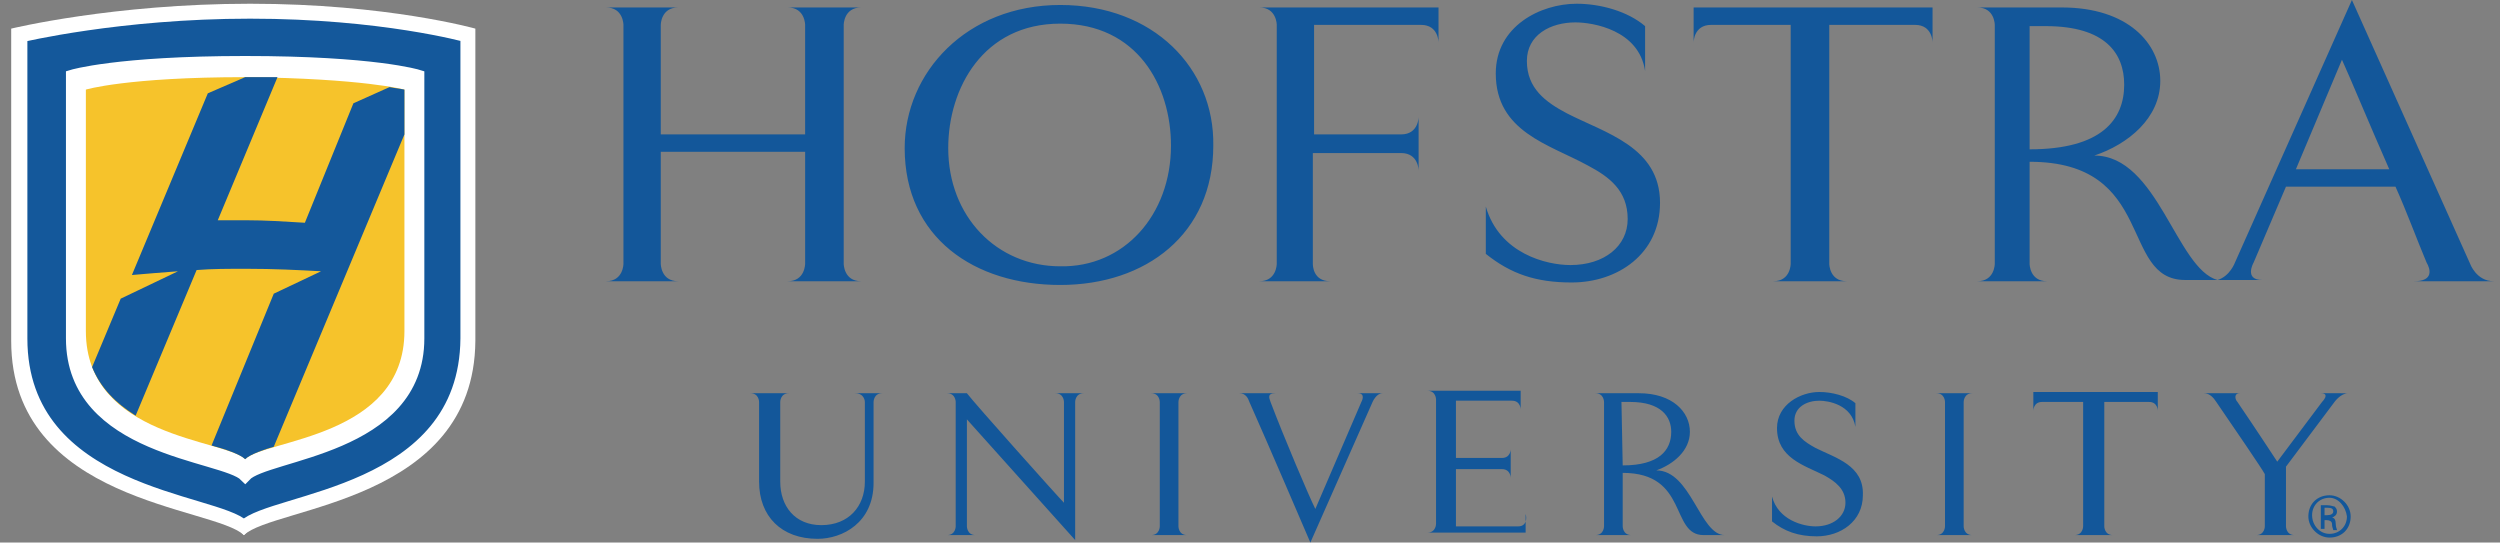
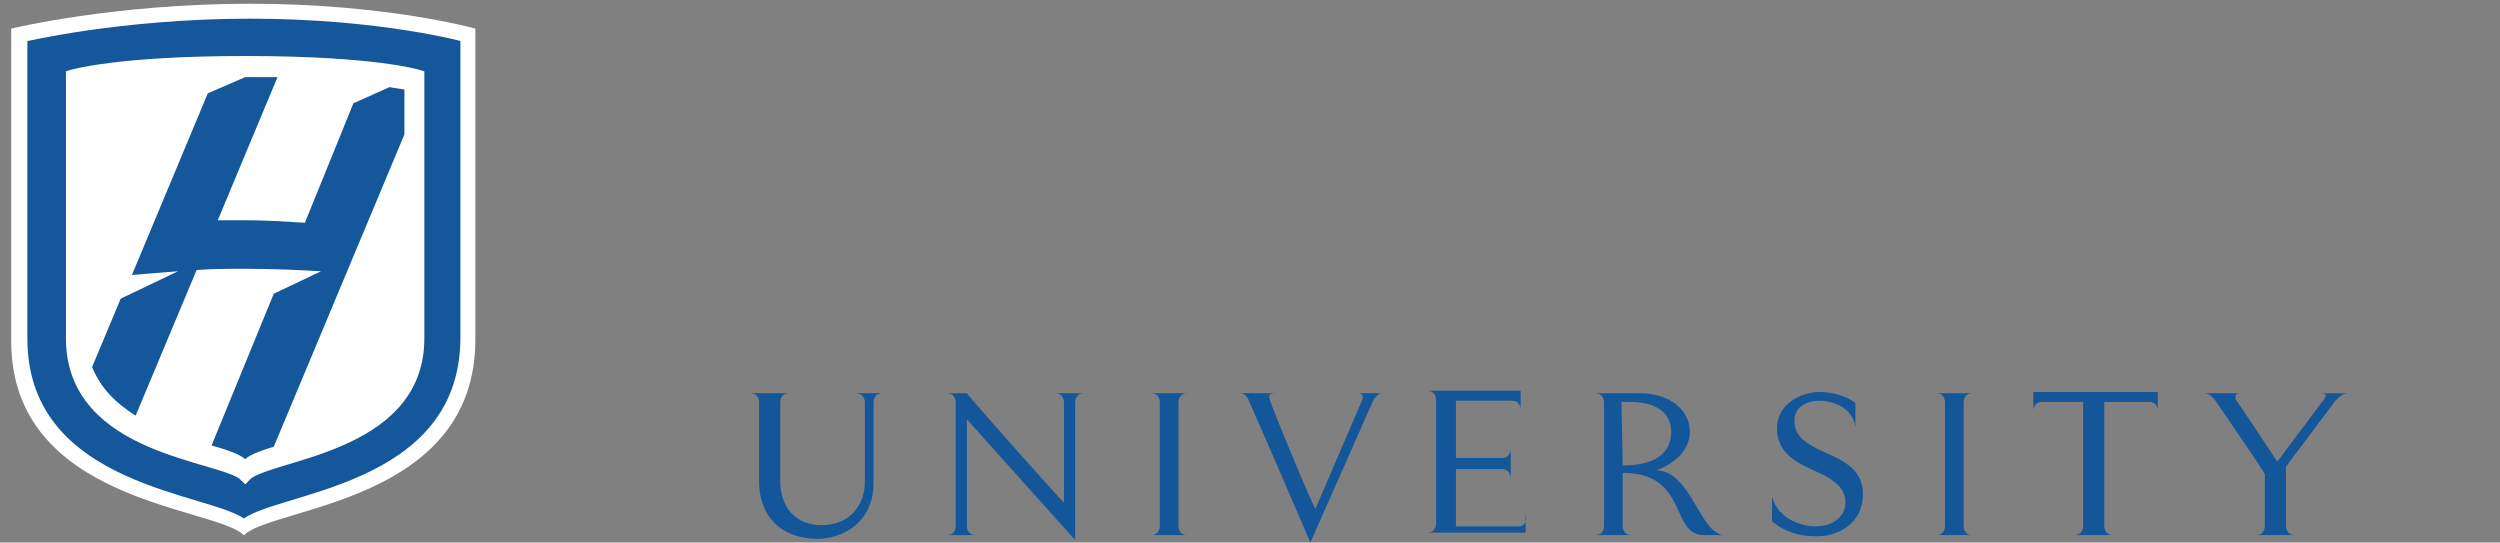
<svg xmlns="http://www.w3.org/2000/svg" version="1.1" id="Layer_1" x="0px" y="0px" viewBox="0 0 200.9 43.6" style="enable-background:new 0 0 200.9 43.6;" xml:space="preserve">
  <rect x="0" y="0" width="200.9" height="43.6" fill="#808080" stroke="none" />
  <style type="text/css">
	.st0{fill:#FFFFFF;}
	.st1{fill:#13579A;}
	.st2{fill:#F6C32B;}
	.st3{fill:#14589B;stroke:#FFFFFF;}
	.st4{fill:#14589B;}
</style>
  <path class="st0" d="M20.1,0.3c-11,0-19.2,2-19.2,2l0,25.1c0,13,16.3,13.3,18.7,15.6c2.4-2.3,18.5-2.6,18.6-15.6l0-25.1  C38.2,2.3,31.1,0.3,20.1,0.3z" />
-   <path class="st1" d="M101.2,0.6c1.4,0,1.4,1.4,1.4,1.4v19.2c0,0,0,1.4-1.4,1.4h1.4h2.9h1.4c-1.4,0-1.4-1.3-1.4-1.4l0-8.9h7.1  c1.4,0,1.4,1.4,1.4,1.4v-1.4v-1.5V9.4c0,0,0,1.4-1.4,1.4h-7V2c0.5,0,6.3,0,8.6,0c1.4,0,1.4,1.4,1.4,1.4V2V0.6h-13H101.2z M69.2,0.6  h-1.4c0,0-2,0-3.1,0h-1.4c1.4,0,1.4,1.4,1.4,1.4v8.8H53.1c0-2.3,0-5.8,0-8.8c0,0,0-1.4,1.4-1.4h-1.4h-3h-1.4c1.4,0,1.4,1.4,1.4,1.4  v19.2c0,0,0,1.4-1.4,1.4h1.4h3h1.4c-1.4,0-1.4-1.4-1.4-1.4v-9h11.6c0,2.9,0,6.8,0,9c0,0,0,1.4-1.4,1.4h1.4h3.1h1.4  c-1.4,0-1.4-1.4-1.4-1.4V2C67.8,2,67.8,0.6,69.2,0.6z M136.1,2v1.4c0,0,0-1.4,1.4-1.4h6.4v19.2c0,0,0,1.4-1.4,1.4h1.4h3.1h1.4  c-1.4,0-1.4-1.4-1.4-1.4V2h6.9c1.4,0,1.4,1.4,1.4,1.4V2V0.6h-19.2L136.1,2L136.1,2z M85.2,0.4c-7.5,0-12.5,5.4-12.5,11.5  c0,7.2,5.6,11,12.5,11c6.9,0,12.3-4.1,12.3-11.2C97.6,5.5,92.7,0.4,85.2,0.4z M85.2,21.4c-5.1,0-9-4-9-9.5c0-4.8,2.8-10,9-10  c6.2,0,8.9,5,8.9,9.8C94.1,17.3,90.3,21.5,85.2,21.4z M125.9,9.1c-1.7-0.9-3.2-2-3.2-4.2c0-2.1,1.9-3.1,3.9-3.1  c1.4,0,5.1,0.6,5.6,3.9V2.1c-1.4-1.2-3.6-1.8-5.5-1.8c-2.9,0-6.5,1.8-6.5,5.6c0,4.7,4.3,5.7,7.4,7.4c1.7,0.9,3.2,2,3.2,4.3  c0,2.2-1.9,3.7-4.6,3.7c-1.9,0-5.7-0.9-6.8-4.7l0,3.8c2,1.6,4,2.3,6.9,2.3c3.7,0,7.1-2.3,7.1-6.4C133.4,11.8,129,10.7,125.9,9.1z   M194,22.6h6.4c-1.4,0-1.9-1.4-1.9-1.4L189,0l-9.4,21.1c0,0-0.4,1.1-1.4,1.4c-3.3-0.9-4.8-10-9.9-10c2.7-0.9,5.3-3,5.3-6  c0-3-2.6-5.9-7.9-5.9c0,0-1.2,0-2.6,0c-1.2,0-2.3,0-2.8,0h-1.4c1.4,0,1.4,1.4,1.4,1.4v19.2c0,0,0,1.4-1.4,1.4h1.4h2.8h1.4  c-1.4,0-1.4-1.4-1.4-1.4V13c10.2,0,7.2,9.5,12.5,9.5h2.1h1h3.1c-1.5,0-0.7-1.4-0.7-1.4l2.6-6.1h8.8c0.9,2,1.7,4.2,2.5,6.1  C195.3,21.6,195.6,22.6,194,22.6z M163.1,2.1h1.3c4.8,0,6.3,2.2,6.3,4.7c0,2.8-1.8,5.2-7.6,5.2V2.1z M184.5,13.6l3.7-8.8  c0.6,1.3,2.3,5.4,3.8,8.8H184.5z" />
  <path class="st1" d="M122,42.3H117v-4.6h3.7c0.7,0,0.7,0.7,0.7,0.7v-2.3c0,0,0,0.7-0.7,0.7h-3.7v-4.6h4.5c0.7,0,0.7,0.7,0.7,0.7  v-1.5h-7.5c0.7,0,0.7,0.7,0.7,0.7v10c0,0,0,0.7-0.7,0.7h7.9v-1.5C122.7,41.6,122.7,42.3,122,42.3z M163.4,33c0,0,0-0.7,0.7-0.7h3.3  v10c0,0,0,0.7-0.7,0.7h3.1c-0.7,0-0.7-0.7-0.7-0.7v-10h3.6c0.7,0,0.7,0.7,0.7,0.7v-1.5h-10L163.4,33L163.4,33z M133.1,37.8  c1.4-0.5,2.7-1.6,2.7-3.1c0-1.6-1.4-3.1-4.1-3.1c0,0-0.6,0-1.3,0h-2.2c0.7,0,0.7,0.7,0.7,0.7v10c0,0,0,0.7-0.7,0.7h2.9  c-0.7,0-0.7-0.7-0.7-0.7V38c5.3,0,3.8,5,6.5,5h1.7C136.6,43,135.9,37.8,133.1,37.8z M130.3,32.3h0.7c2.5,0,3.3,1.2,3.3,2.4  c0,1.5-1,2.7-3.9,2.7L130.3,32.3L130.3,32.3z M145.9,36c-0.9-0.5-1.7-1-1.7-2.2c0-1.1,1-1.6,2-1.6c0.7,0,2.6,0.3,2.9,2.1v-1.9  c-0.7-0.6-1.9-0.9-2.9-0.9c-1.5,0-3.4,1-3.4,2.9c0,2.4,2.2,3,3.8,3.8c0.9,0.5,1.7,1.1,1.7,2.2c0,1.1-1,1.9-2.4,1.9  c-1,0-3-0.5-3.5-2.4v2c1,0.8,2.1,1.2,3.6,1.2c1.9,0,3.7-1.2,3.7-3.3C149.8,37.4,147.5,36.8,145.9,36z M158.5,31.6h-2.9  c0.7,0,0.7,0.7,0.7,0.7v10c0,0,0,0.7-0.7,0.7h2.9c-0.7,0-0.7-0.7-0.7-0.7v-10C157.8,32.3,157.8,31.6,158.5,31.6z M95.4,31.6h-2.9  c0.7,0,0.7,0.7,0.7,0.7v10c0,0,0,0.7-0.7,0.7h2.9c-0.7,0-0.7-0.7-0.7-0.7v-10C94.7,32.3,94.7,31.6,95.4,31.6z M85.5,32.3v8.1  c-0.5-0.5-7.2-8-7.8-8.8h-1.6c0.7,0,0.7,0.7,0.7,0.7v10c0,0,0,0.7-0.7,0.7h2.3c-0.7,0-0.7-0.7-0.7-0.7c0-3.4,0-8.6,0-8.6l8.7,9.7  V32.3c0,0,0-0.7,0.7-0.7h-2.3C85.5,31.6,85.5,32.3,85.5,32.3z M69.5,32.3v6.4c0,2-1.3,3.5-3.5,3.5c-2.1,0-3.3-1.5-3.3-3.5v-6.4  c0,0,0-0.7,0.7-0.7h-3.1c0.7,0,0.7,0.7,0.7,0.7v6.4c0,2.8,1.8,4.6,4.7,4.6c2,0,4.5-1.3,4.5-4.5v-6.5c0,0,0-0.7,0.7-0.7h-2.2  C69.5,31.6,69.5,32.3,69.5,32.3z M109.4,32.3l-3.7,8.6c-0.5-1-2.5-5.7-3.6-8.6c-0.1-0.3-0.3-0.7,0.4-0.7h-2.9c0.5,0,0.7,0.4,0.8,0.7  c1.3,2.9,4.9,11.3,4.9,11.3l5-11.3c0,0,0.3-0.7,0.8-0.7h-2C109.8,31.6,109.4,32.3,109.4,32.3z M186.5,31.6c0.8,0,0.1,0.7,0.1,0.7  l-3.6,4.8c-0.2-0.3-1.7-2.6-3.2-4.8c-0.2-0.2-0.3-0.7,0.2-0.7c0,0-2.2,0-2.9,0c0.5,0,0.8,0.4,1,0.7c1.3,1.9,3.7,5.4,3.9,5.8v4.2  c0,0,0,0.7-0.7,0.7h3.1c-0.7,0-0.7-0.7-0.7-0.7v-4.8l3.9-5.2c0,0,0.5-0.7,1.1-0.7C188.5,31.6,186.5,31.6,186.5,31.6z" />
-   <path class="st2" d="M6.9,7.2v19.4c0,8.6,11.2,8.7,12.8,10.3c1.6-1.6,12.8-1.7,12.8-10.3V7.2c0,0-3.3-0.9-12.8-1  C10.2,6.2,6.9,7.2,6.9,7.2z" />
-   <path class="st3" d="M33.6,27.2c0,8.9-12.2,9.2-13.9,11c-1.7-1.7-13.9-2-13.9-11V6.1c0,0,3.6-1.1,13.9-1.1c10.4,0,13.9,1.1,13.9,1.1  V27.2z M20.1,1C9.6,1,1.7,2.9,1.7,2.9l0,24.3c0,12.6,15.7,12.9,17.9,15.1c2.3-2.3,17.8-2.5,17.9-15.1l0-24.3C37.5,2.9,30.7,1,20.1,1  z" />
+   <path class="st3" d="M33.6,27.2c0,8.9-12.2,9.2-13.9,11c-1.7-1.7-13.9-2-13.9-11V6.1c0,0,3.6-1.1,13.9-1.1c10.4,0,13.9,1.1,13.9,1.1  V27.2M20.1,1C9.6,1,1.7,2.9,1.7,2.9l0,24.3c0,12.6,15.7,12.9,17.9,15.1c2.3-2.3,17.8-2.5,17.9-15.1l0-24.3C37.5,2.9,30.7,1,20.1,1  z" />
  <path class="st4" d="M31.3,7l-2.9,1.3l-3.9,9.6c-1.6-0.1-3.2-0.2-4.7-0.2c-0.8,0-1.5,0-2.3,0l4.8-11.5c-0.9,0-1.8,0-2.6,0l-3,1.3  l-6.1,14.6c1-0.1,2.5-0.2,3.7-0.3L9.7,24l-2.3,5.5c0.7,1.7,1.9,2.9,3.5,3.9l4.9-11.7c1.2-0.1,2.6-0.1,4-0.1c2.2,0,4.2,0.1,6,0.2  L22,23.6L17,35.8c1.1,0.3,2.3,0.7,2.7,1.1c0.4-0.4,1.6-0.8,2.3-1l10.5-25.1V7.2C32,7.1,31.8,7.1,31.3,7z" />
  <g>
-     <path class="st1" d="M187.2,39.8c0.9,0,1.7,0.8,1.7,1.7c0,1-0.7,1.7-1.7,1.7c-0.9,0-1.7-0.8-1.7-1.7   C185.5,40.5,186.2,39.8,187.2,39.8L187.2,39.8z M187.2,40c-0.8,0-1.4,0.6-1.4,1.4c0,0.8,0.6,1.5,1.4,1.5c0.8,0,1.4-0.6,1.4-1.4   C188.5,40.7,187.9,40,187.2,40L187.2,40L187.2,40z M186.8,42.5h-0.3v-1.9c0.2,0,0.3,0,0.5,0c0.3,0,0.5,0.1,0.6,0.1   c0.1,0.1,0.2,0.2,0.2,0.4c0,0.3-0.2,0.4-0.4,0.5v0c0.2,0,0.3,0.2,0.3,0.5c0,0.3,0.1,0.4,0.1,0.5h-0.3c0-0.1-0.1-0.2-0.1-0.5   c0-0.2-0.2-0.3-0.4-0.3h-0.2L186.8,42.5L186.8,42.5z M186.8,41.4h0.2c0.3,0,0.5-0.1,0.5-0.3c0-0.2-0.1-0.3-0.5-0.3   c-0.1,0-0.2,0-0.2,0V41.4z" />
-   </g>
+     </g>
</svg>